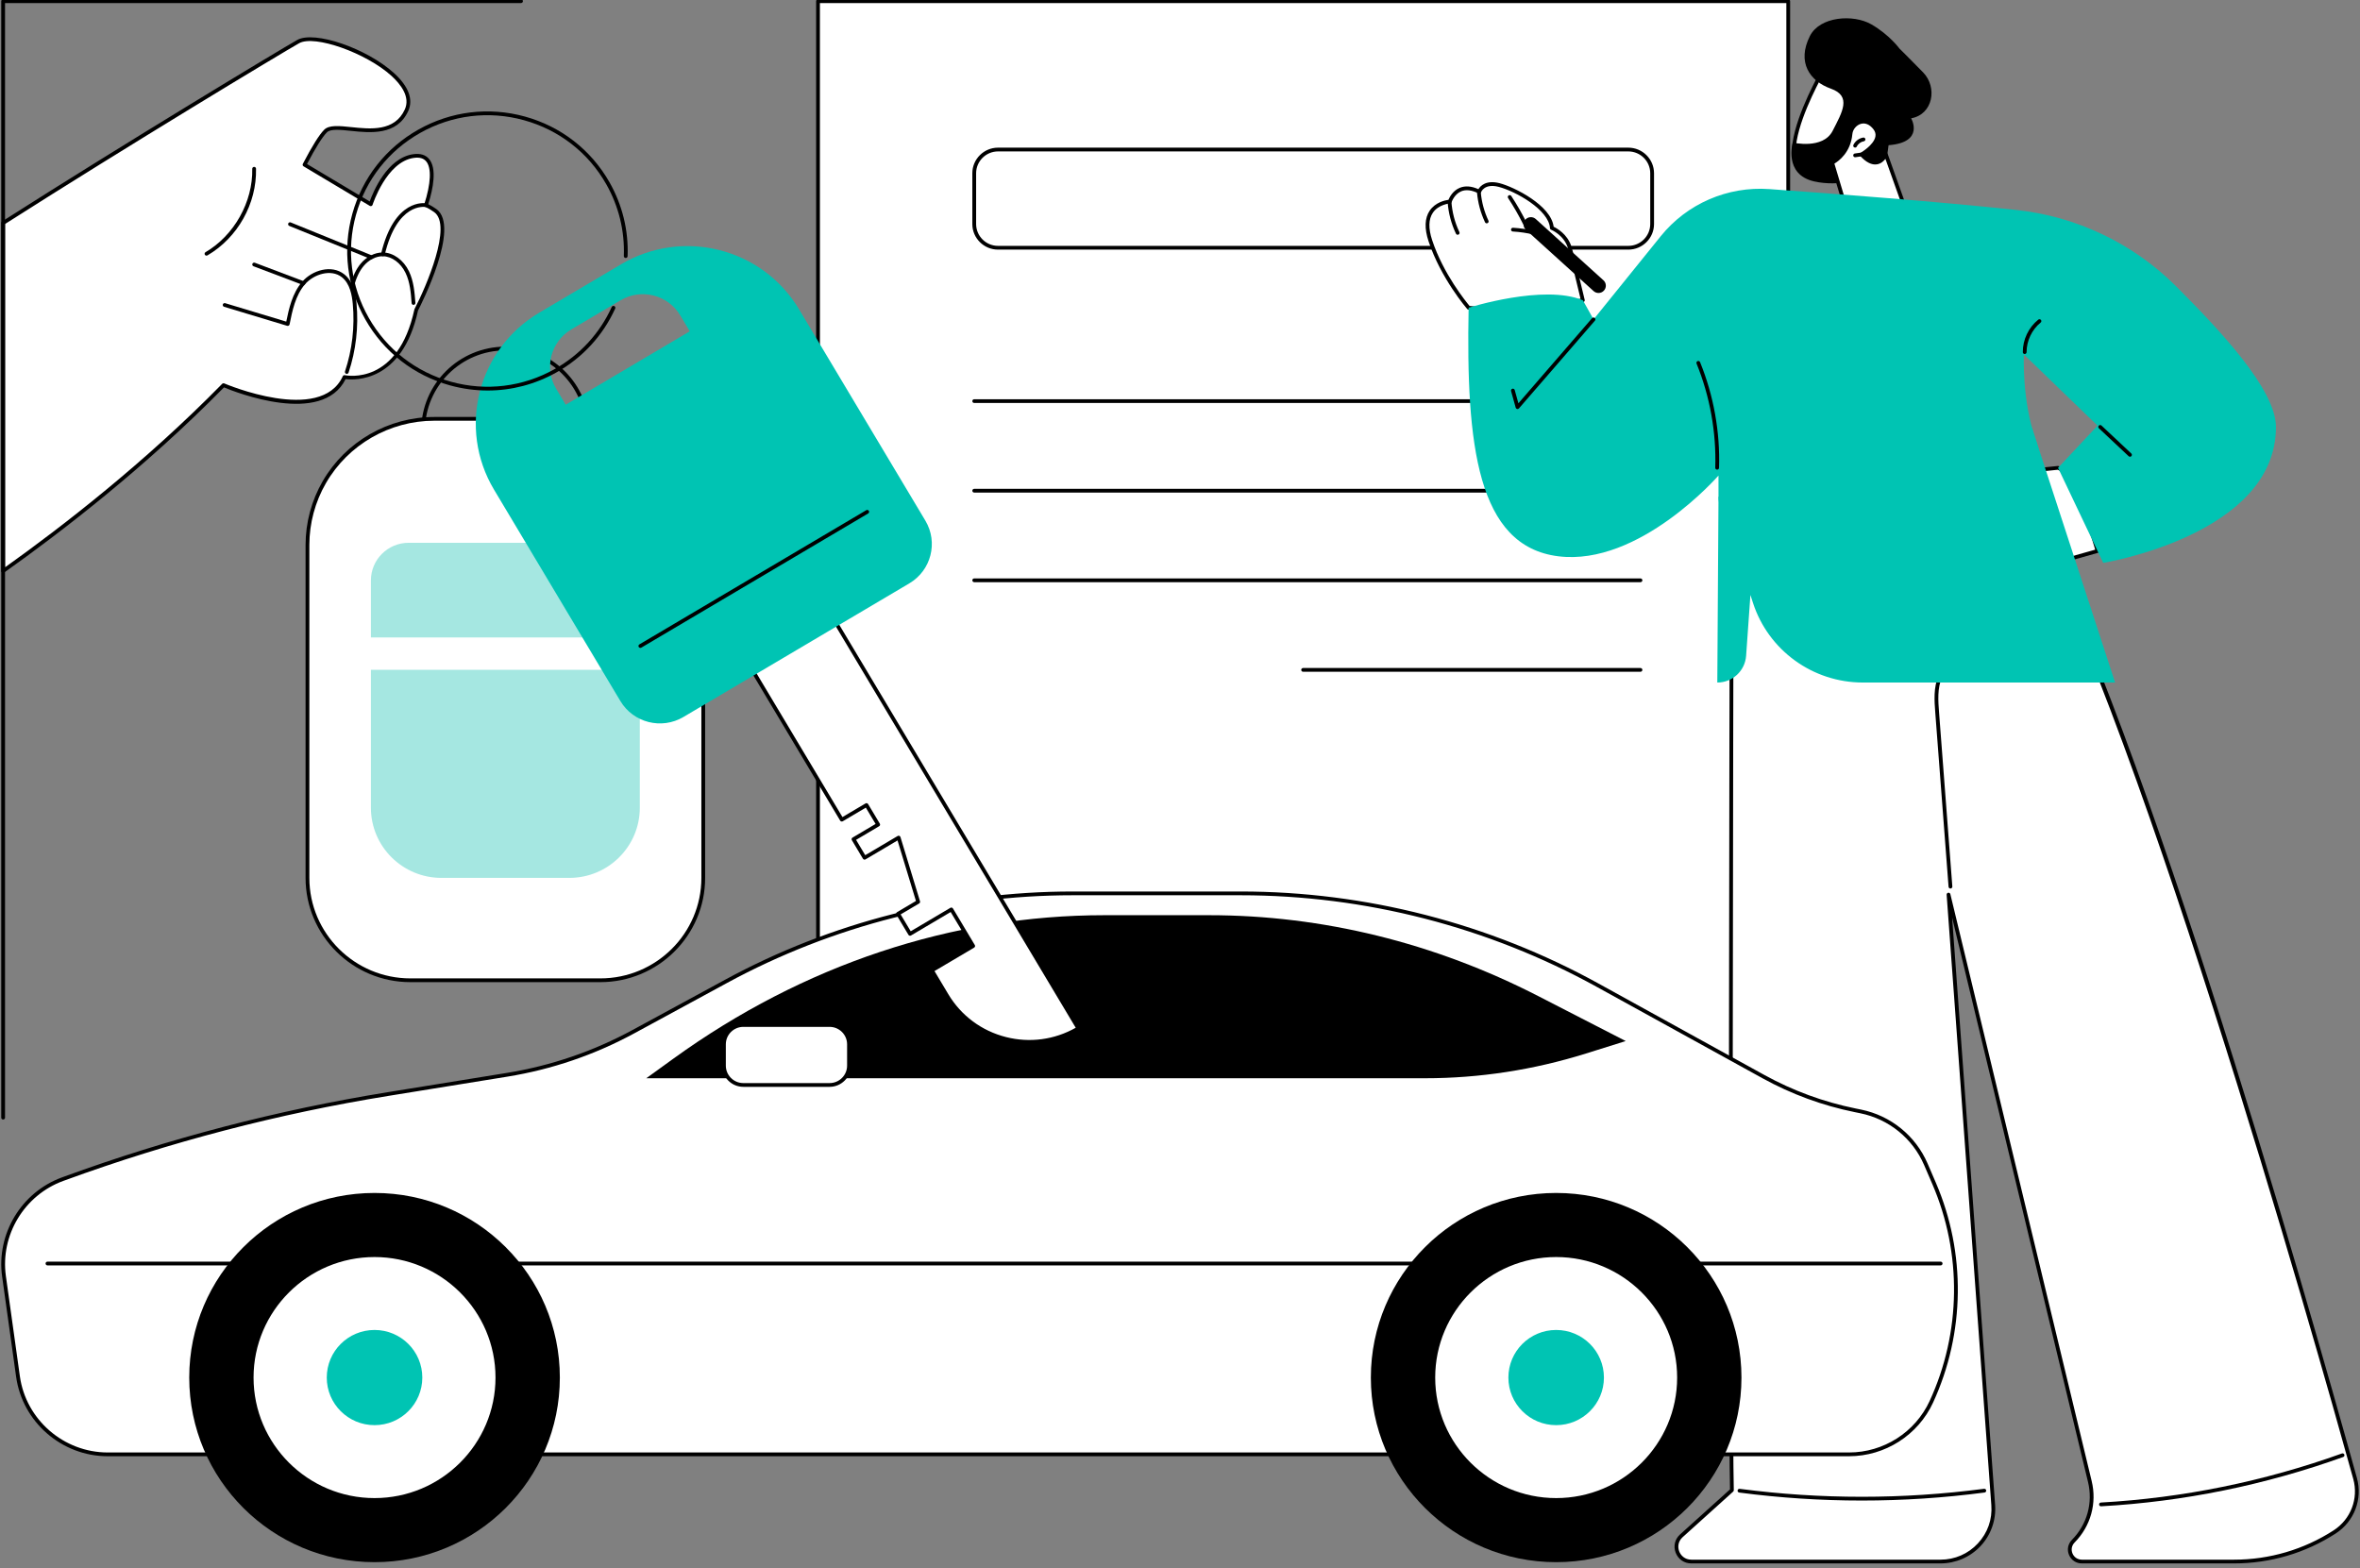
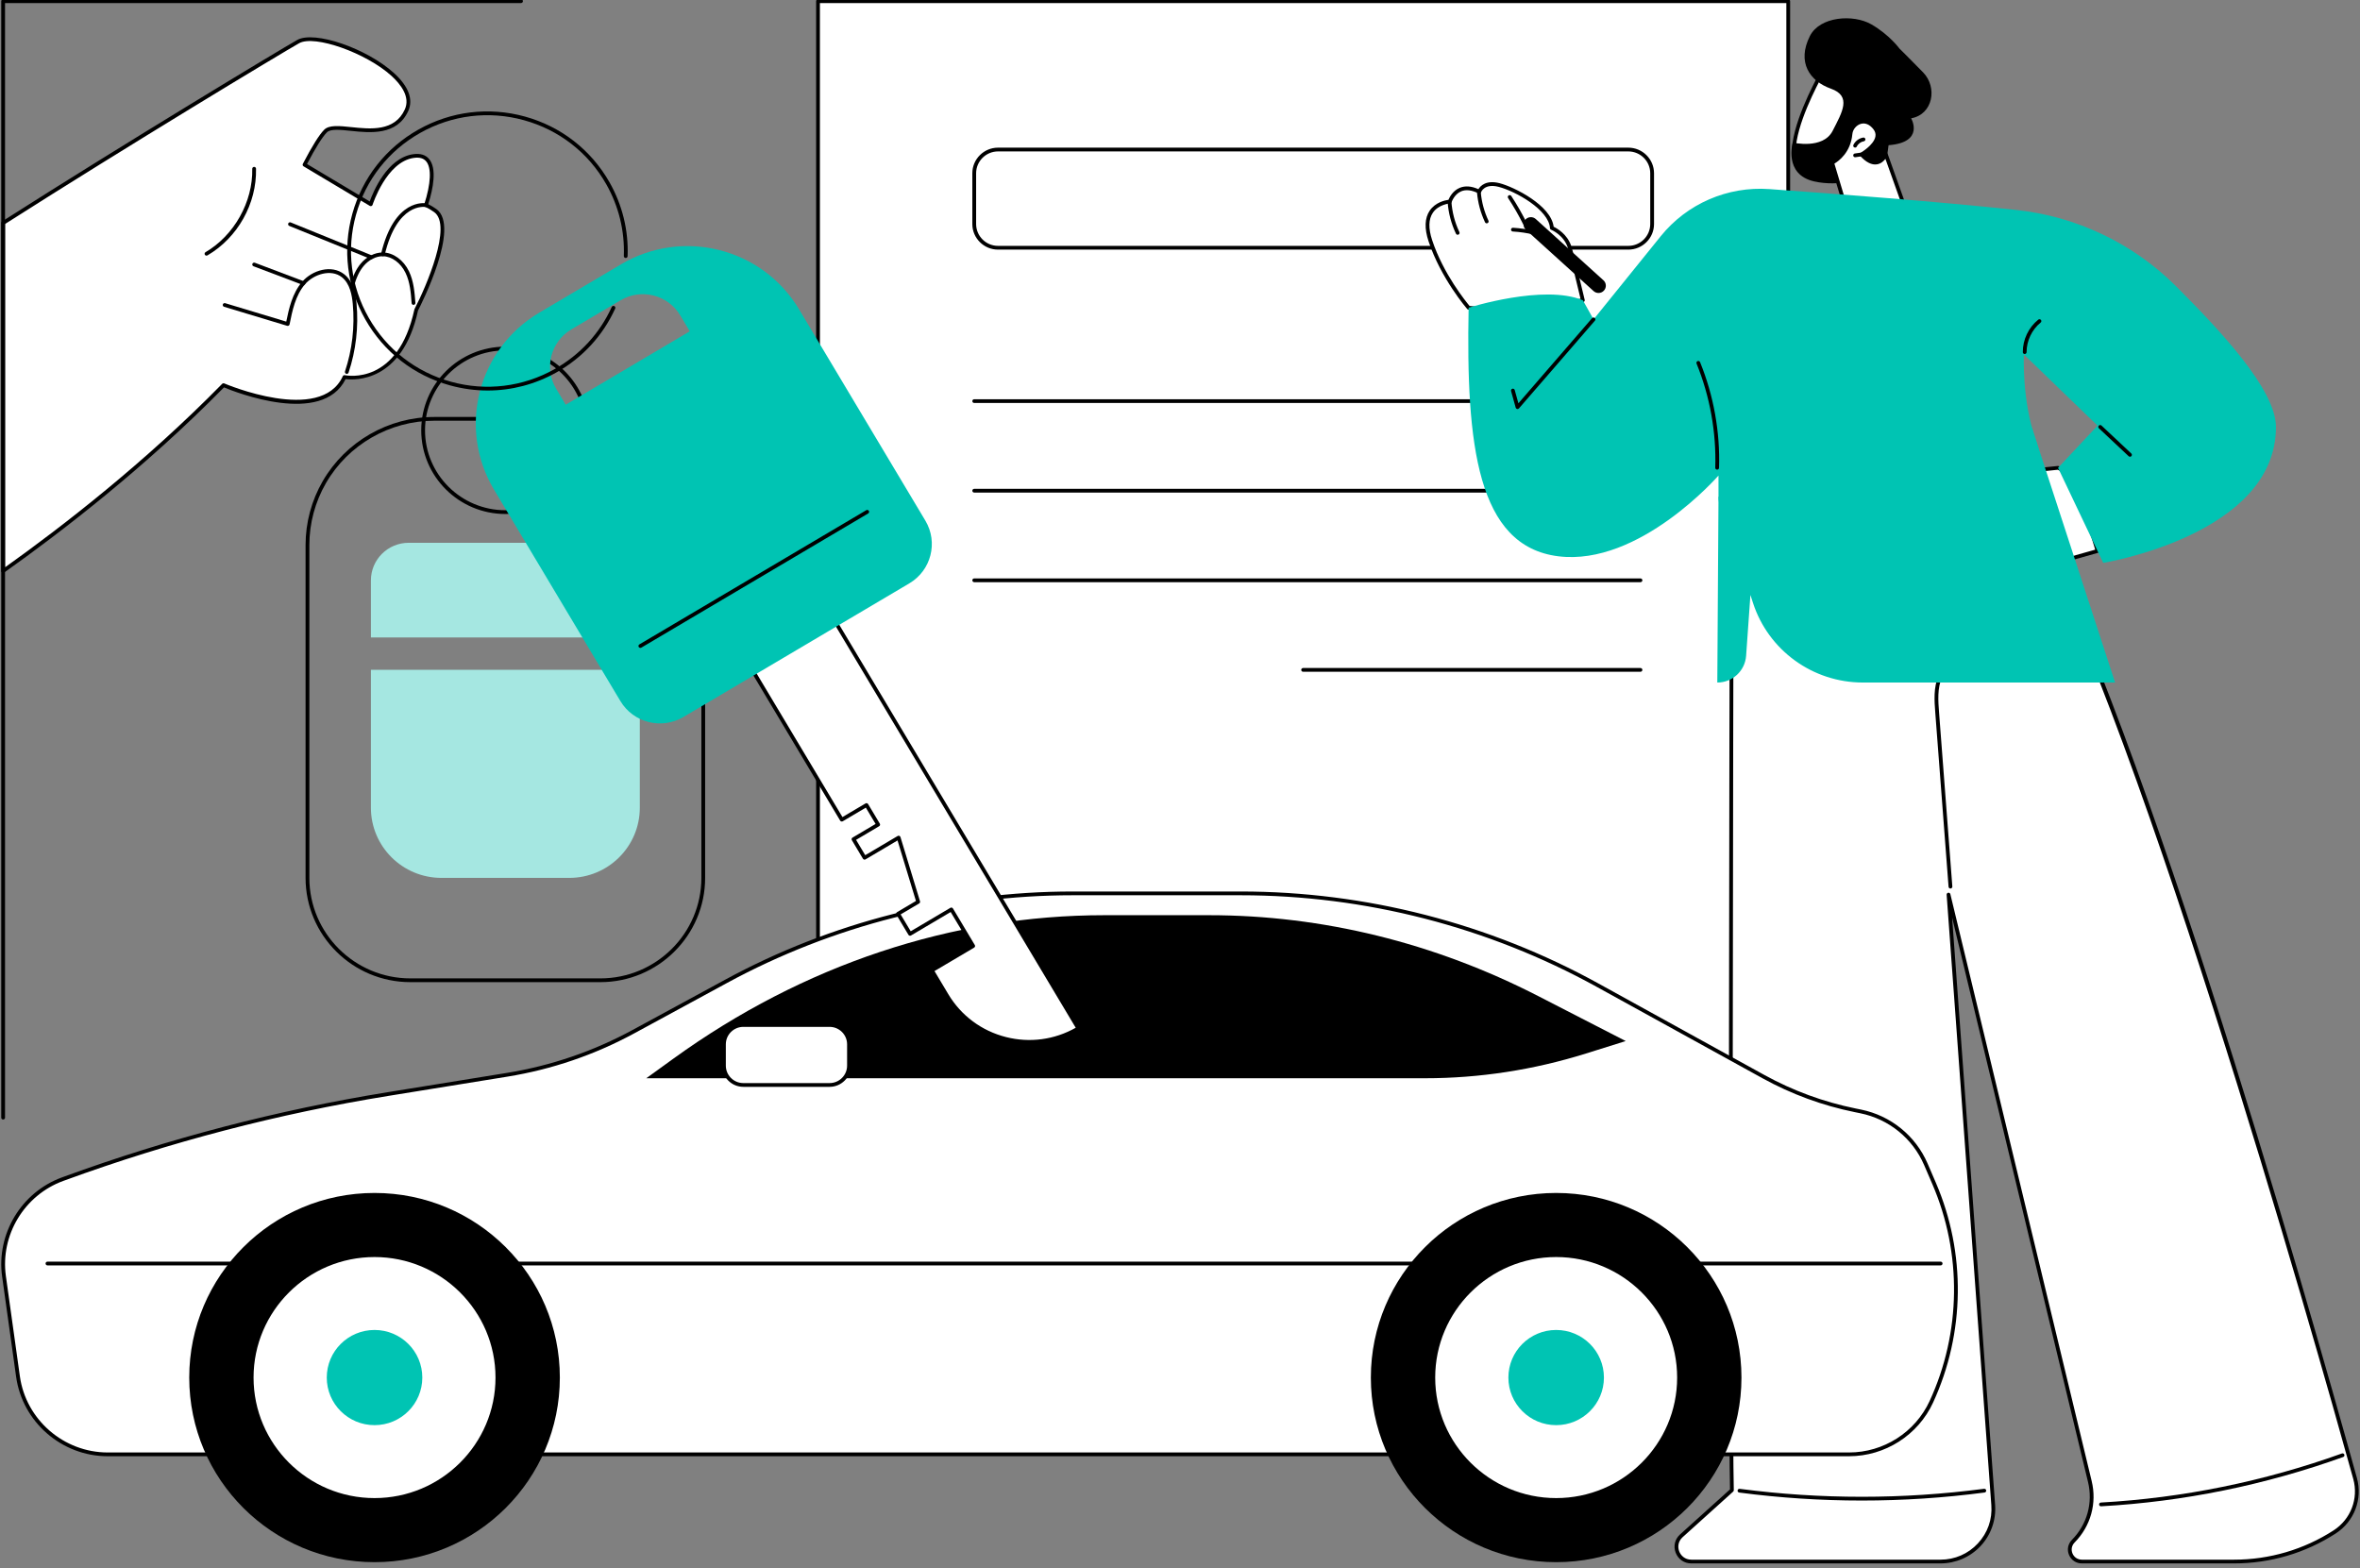
<svg xmlns="http://www.w3.org/2000/svg" width="444" height="295" viewBox="0 0 444 295" fill="none">
  <rect x="0" y="0" width="444" height="295" fill="#808080" stroke="none" />
  <g clip-path="url(#clip0_801_7871)">
    <path d="M153.898 223.645H336.43V0.222H153.898V223.645Z" fill="white" />
    <path d="M154.254 223.291H336.075V0.575H154.254V223.291ZM336.43 223.999H153.899C153.701 223.999 153.543 223.84 153.543 223.645V0.222C153.543 0.026 153.701 -0.132 153.899 -0.132H336.43C336.628 -0.132 336.786 0.026 336.786 0.222V223.645C336.786 223.84 336.628 223.999 336.43 223.999Z" fill="black" />
    <path d="M187.769 28.487C185.493 28.487 183.643 30.33 183.643 32.594V42.15C183.643 44.414 185.493 46.257 187.769 46.257H306.34C308.618 46.257 310.468 44.414 310.468 42.15V32.594C310.468 30.33 308.618 28.487 306.34 28.487H187.769ZM306.34 46.963H187.769C185.101 46.963 182.93 44.804 182.93 42.149V32.592C182.93 29.938 185.101 27.778 187.769 27.778H306.34C309.009 27.778 311.181 29.938 311.181 32.592V42.149C311.181 44.804 309.009 46.963 306.34 46.963Z" fill="black" />
    <path d="M308.634 75.815H183.285C183.09 75.815 182.93 75.658 182.93 75.462C182.93 75.266 183.09 75.108 183.285 75.108H308.634C308.829 75.108 308.989 75.266 308.989 75.462C308.989 75.658 308.829 75.815 308.634 75.815Z" fill="black" />
    <path d="M308.634 92.67H183.285C183.09 92.67 182.93 92.513 182.93 92.317C182.93 92.121 183.09 91.963 183.285 91.963H308.634C308.829 91.963 308.989 92.121 308.989 92.317C308.989 92.513 308.829 92.67 308.634 92.67Z" fill="black" />
    <path d="M308.634 109.527H183.285C183.09 109.527 182.93 109.368 182.93 109.173C182.93 108.979 183.09 108.82 183.285 108.82H308.634C308.829 108.82 308.989 108.977 308.989 109.173C308.989 109.37 308.829 109.527 308.634 109.527Z" fill="black" />
    <path d="M308.631 126.382H245.162C244.965 126.382 244.805 126.225 244.805 126.029C244.805 125.832 244.965 125.675 245.162 125.675H308.631C308.827 125.675 308.987 125.834 308.987 126.029C308.987 126.223 308.827 126.382 308.631 126.382Z" fill="black" />
    <path d="M343.109 12.93C343.066 13.217 337.384 22.753 337.462 28.799C337.462 28.799 346.341 29.458 349.04 20.421C351.738 11.384 343.109 12.93 343.109 12.93Z" fill="white" />
    <path d="M337.823 28.458C339.435 28.468 346.379 28.101 348.703 20.32C349.497 17.662 349.361 15.713 348.301 14.533C346.864 12.935 344.091 13.16 343.358 13.253C343.296 13.374 343.199 13.555 343.044 13.848C341.765 16.249 337.931 23.448 337.823 28.458ZM337.8 29.161C337.577 29.161 337.45 29.153 337.438 29.151C337.256 29.139 337.112 28.986 337.11 28.802C337.044 23.602 341.087 16.011 342.415 13.515C342.582 13.205 342.737 12.911 342.771 12.832C342.808 12.703 342.915 12.603 343.05 12.579C343.206 12.55 346.904 11.918 348.827 14.057C350.067 15.434 350.255 17.609 349.385 20.521C346.949 28.674 339.527 29.159 337.8 29.159V29.161Z" fill="black" />
    <path d="M350.757 33.503C350.757 33.503 346.08 35.218 341.289 34.125C335.519 32.808 337.281 26.82 337.281 26.82C337.281 26.82 342.964 28.175 344.781 24.623C346.598 21.071 348.41 18.088 344.444 16.677C340.479 15.265 338.011 11.73 340.507 6.778C342.367 3.083 348.658 2.626 352.059 4.576C355.46 6.527 357.363 9.145 357.363 9.145C357.363 9.145 359.047 10.785 361.805 13.618C364.561 16.451 363.659 21.529 359.555 22.258C359.555 22.258 362.186 26.783 355.305 27.318L354.411 34.033L350.757 33.504V33.503Z" fill="black" />
    <path d="M358.571 39.642L354.799 29.066C354.799 29.066 353.333 32.496 350.202 29.066C350.202 29.066 354.64 26.541 352.738 24.097C350.835 21.653 348.31 23.322 348.141 25.202C347.784 29.145 344.691 30.61 344.691 30.61L347.053 38.484L358.571 39.642Z" fill="white" />
    <path d="M347.325 38.154L358.05 39.233L354.715 29.886C354.392 30.309 353.873 30.791 353.139 30.915C352.145 31.081 351.067 30.541 349.939 29.304C349.866 29.225 349.834 29.118 349.851 29.012C349.868 28.905 349.932 28.812 350.024 28.759C350.05 28.744 352.501 27.331 352.824 25.717C352.923 25.218 352.803 24.758 352.457 24.314C351.76 23.419 350.917 23.059 350.083 23.303C349.242 23.547 348.575 24.36 348.495 25.234C348.183 28.679 345.911 30.311 345.115 30.782L347.325 38.156V38.154ZM358.572 39.996C358.561 39.996 358.548 39.996 358.536 39.994L347.018 38.836C346.874 38.822 346.753 38.722 346.712 38.586L344.351 30.711C344.301 30.544 344.38 30.365 344.538 30.29C344.656 30.233 347.453 28.854 347.786 25.17C347.891 24.017 348.772 22.946 349.884 22.623C351.001 22.298 352.145 22.756 353.02 23.88C353.493 24.488 353.661 25.152 353.521 25.855C353.218 27.366 351.533 28.627 350.76 29.135C351.596 29.963 352.352 30.325 353.016 30.218C353.972 30.06 354.468 28.938 354.473 28.926C354.531 28.793 354.673 28.698 354.811 28.712C354.958 28.717 355.085 28.811 355.135 28.947L358.908 39.523C358.949 39.637 358.928 39.764 358.852 39.859C358.784 39.946 358.68 39.994 358.572 39.994V39.996Z" fill="black" />
    <path d="M349.012 29.581C348.838 29.581 348.686 29.454 348.66 29.277C348.632 29.084 348.768 28.904 348.962 28.876L350.073 28.719C350.265 28.69 350.446 28.825 350.475 29.019C350.502 29.212 350.367 29.392 350.173 29.42L349.064 29.577C349.046 29.581 349.03 29.581 349.012 29.581Z" fill="black" />
    <path d="M349.011 27.765C348.959 27.765 348.907 27.754 348.857 27.73C348.681 27.645 348.607 27.434 348.691 27.257C349.04 26.538 349.746 26.011 350.537 25.879C350.732 25.844 350.913 25.977 350.946 26.168C350.978 26.361 350.847 26.543 350.655 26.577C350.087 26.672 349.581 27.05 349.333 27.564C349.271 27.691 349.143 27.765 349.011 27.765Z" fill="black" />
    <path d="M297.795 56.492C297.795 56.492 283.984 58.941 276.3 57.891C276.3 57.891 271.428 52.311 269.105 45.294C266.784 38.277 272.767 37.921 272.767 37.921C272.767 37.921 274.018 33.924 278.303 36.056C278.303 36.056 278.972 34.014 282.053 34.813C285.134 35.612 291.74 39.166 291.963 42.897C291.963 42.897 294.42 43.874 295.267 46.391C295.689 47.643 297.795 56.492 297.795 56.492Z" fill="white" />
    <path d="M276.479 57.558C283.342 58.452 295.122 56.581 297.358 56.208C296.955 54.524 295.29 47.582 294.927 46.503C294.14 44.169 291.851 43.234 291.828 43.225C291.7 43.173 291.613 43.054 291.605 42.917C291.398 39.462 285.125 35.977 281.96 35.156C279.236 34.45 278.643 36.149 278.637 36.167C278.604 36.265 278.532 36.344 278.436 36.384C278.341 36.424 278.233 36.421 278.14 36.374C276.88 35.747 275.787 35.62 274.893 35.998C273.587 36.548 273.107 38.015 273.102 38.029C273.058 38.169 272.931 38.267 272.785 38.277C272.764 38.277 270.657 38.428 269.575 40.018C268.751 41.229 268.707 42.967 269.441 45.185C271.544 51.543 275.819 56.777 276.479 57.56V57.558ZM280.788 58.504C279.154 58.504 277.604 58.428 276.248 58.242C276.162 58.23 276.084 58.189 276.026 58.123C275.978 58.066 271.082 52.408 268.765 45.403C267.957 42.962 268.033 41.014 268.99 39.613C270.052 38.058 271.861 37.68 272.507 37.592C272.713 37.092 273.324 35.891 274.609 35.345C275.624 34.914 276.81 34.996 278.139 35.588C278.524 34.966 279.603 33.811 282.139 34.469C284.886 35.181 291.82 38.635 292.295 42.657C292.929 42.961 294.848 44.04 295.601 46.276C296.023 47.529 298.051 56.048 298.137 56.41C298.16 56.505 298.142 56.605 298.088 56.687C298.035 56.769 297.949 56.823 297.854 56.841C297.739 56.862 288.369 58.504 280.788 58.504Z" fill="black" />
    <path d="M279.708 42.017C279.574 42.017 279.444 41.941 279.385 41.813C278.555 40.044 278.048 38.161 277.876 36.217C277.859 36.022 278.004 35.85 278.2 35.833C278.399 35.816 278.568 35.96 278.584 36.154C278.749 38.016 279.236 39.82 280.03 41.514C280.112 41.691 280.034 41.901 279.857 41.983C279.808 42.006 279.758 42.017 279.708 42.017Z" fill="black" />
    <path d="M274.242 44.169C274.109 44.169 273.982 44.095 273.92 43.966C273.033 42.107 272.49 40.039 272.352 37.986C272.339 37.791 272.488 37.622 272.684 37.609C272.881 37.605 273.049 37.745 273.062 37.939C273.193 39.874 273.697 41.822 274.525 43.58H274.526L274.567 43.672C274.646 43.849 274.567 44.056 274.391 44.136C274.342 44.159 274.292 44.169 274.242 44.169Z" fill="black" />
    <path d="M292.08 45.199C292.039 45.199 291.999 45.193 291.96 45.178C289.493 44.303 287.403 43.726 284.607 43.554C284.411 43.543 284.263 43.374 284.274 43.179C284.287 42.985 284.457 42.84 284.651 42.848C287.531 43.027 289.673 43.617 292.198 44.513C292.384 44.578 292.479 44.781 292.414 44.964C292.362 45.109 292.225 45.199 292.08 45.199Z" fill="black" />
    <path d="M286.981 42.58C286.85 42.58 286.724 42.507 286.661 42.382C285.789 40.621 284.802 38.894 283.725 37.251C283.618 37.087 283.665 36.868 283.83 36.762C283.995 36.656 284.215 36.703 284.322 36.865C285.413 38.532 286.415 40.284 287.299 42.072C287.386 42.247 287.314 42.459 287.137 42.546C287.087 42.57 287.034 42.583 286.981 42.583V42.58Z" fill="black" />
    <path d="M300.738 55.119C301.113 55.119 301.486 54.968 301.758 54.67C302.27 54.111 302.23 53.242 301.666 52.733L288.938 41.211C288.376 40.702 287.503 40.742 286.992 41.303C286.48 41.862 286.52 42.731 287.083 43.241L299.81 54.762C300.075 55.002 300.407 55.119 300.738 55.119Z" fill="black" />
    <path d="M380.915 107.522L394.62 103.656C394.62 103.656 390.465 89.123 387.187 88.017L375.359 89.239L380.915 107.522Z" fill="white" />
    <path d="M375.829 89.546L381.158 107.086L394.183 103.412C392.961 99.231 389.614 89.369 387.146 88.376L375.829 89.545V89.546ZM380.919 107.876C380.766 107.876 380.625 107.776 380.578 107.623L375.024 89.34C374.992 89.239 375.008 89.13 375.068 89.043C375.126 88.954 375.221 88.898 375.326 88.887L387.155 87.665C387.205 87.66 387.257 87.665 387.306 87.683C390.663 88.816 394.536 102.055 394.966 103.562C394.992 103.652 394.982 103.748 394.935 103.83C394.89 103.912 394.812 103.973 394.722 103.999L381.016 107.863C380.984 107.873 380.951 107.877 380.919 107.877V107.876Z" fill="black" />
    <path d="M395.687 105.893L387.191 88.017L394.625 80.075L380.762 66.685C380.762 66.685 380.362 75.278 382.972 82.674C385.584 90.067 383.074 96.464 374.937 98.261C368.467 99.693 339.63 98.847 328.097 98.442C325.424 98.348 323.308 96.165 323.308 93.502V89.467C323.308 89.467 308.442 106.554 293.175 104.656C277.906 102.757 275.797 83.672 276.3 57.893C276.3 57.893 290.462 53.397 297.794 56.494L299.804 60.091L312.444 44.435C317.377 38.325 325.011 35.012 332.872 35.574C345.413 36.469 364.838 37.95 379.275 39.492C390.687 40.709 401.336 45.789 409.426 53.89C417.502 61.977 428.183 73.249 428.188 80.319C428.201 100.648 395.687 105.895 395.687 105.895V105.893Z" fill="#00C4B3" />
    <path d="M323.058 88.355C323.058 88.355 323.05 88.355 323.047 88.355C322.849 88.348 322.696 88.186 322.702 87.99C322.914 81.339 321.697 74.563 319.182 68.396C319.109 68.216 319.196 68.009 319.379 67.935C319.558 67.861 319.767 67.948 319.841 68.129C322.394 74.388 323.629 81.262 323.414 88.012C323.407 88.203 323.249 88.355 323.058 88.355Z" fill="black" />
    <path d="M380.918 66.603C380.723 66.603 380.564 66.446 380.563 66.251C380.55 63.902 381.636 61.615 383.472 60.134C383.626 60.01 383.849 60.035 383.972 60.186C384.096 60.337 384.072 60.56 383.92 60.683C382.276 62.009 381.263 64.14 381.274 66.245C381.275 66.441 381.117 66.6 380.92 66.6L380.918 66.603Z" fill="black" />
    <path d="M400.726 85.928C400.639 85.928 400.55 85.896 400.482 85.832L394.878 80.575C394.734 80.442 394.728 80.217 394.862 80.075C394.998 79.932 395.222 79.925 395.365 80.061L400.97 85.317C401.113 85.451 401.119 85.676 400.985 85.817C400.915 85.891 400.82 85.928 400.726 85.928Z" fill="black" />
    <path d="M285.499 76.956C285.473 76.956 285.446 76.952 285.42 76.946C285.292 76.917 285.192 76.82 285.156 76.695L284.287 73.569C284.233 73.381 284.345 73.186 284.534 73.133C284.72 73.082 284.919 73.191 284.972 73.379L285.666 75.872C288.496 72.625 299.413 59.993 299.529 59.858C299.659 59.71 299.882 59.694 300.03 59.821C300.179 59.948 300.197 60.171 300.069 60.319C299.945 60.462 287.617 74.73 285.767 76.833C285.699 76.91 285.601 76.954 285.499 76.954V76.956Z" fill="black" />
    <path d="M391.671 293.778H420.319C427.027 293.778 433.591 291.847 439.219 288.216C442.578 286.05 444.138 281.971 443.073 278.132C434.937 248.798 400.689 127.945 379.268 93.401C379.268 93.401 351.342 94.951 332.445 91.376C329.005 90.725 325.824 93.36 325.816 96.843C325.737 129.304 325.434 263.255 325.834 280.356L316.321 288.938C314.428 290.648 315.642 293.778 318.199 293.778H365.076C370.866 293.778 375.433 288.877 374.995 283.133L366.588 168.304L393.171 278.71C394.154 282.739 392.977 286.988 390.056 289.946C388.65 291.371 389.664 293.778 391.671 293.778Z" fill="white" />
    <path d="M420.318 294.132H391.671C390.596 294.132 389.671 293.519 389.256 292.534C388.839 291.548 389.049 290.461 389.802 289.699C392.657 286.808 393.787 282.731 392.825 278.793L367.26 172.614L375.348 283.108C375.565 285.941 374.574 288.765 372.631 290.85C370.688 292.936 367.934 294.132 365.076 294.132H318.199C316.865 294.132 315.739 293.363 315.26 292.127C314.78 290.889 315.094 289.567 316.081 288.676L325.474 280.204C325.086 262.76 325.364 135.524 325.46 96.842C325.46 96.647 325.62 96.488 325.815 96.488H325.817C326.013 96.488 326.171 96.647 326.171 96.843C326.076 135.644 325.796 263.548 326.189 280.348C326.192 280.451 326.148 280.551 326.072 280.62L316.56 289.2C315.647 290.025 315.632 291.12 315.923 291.871C316.214 292.622 316.966 293.425 318.199 293.425H365.076C367.775 293.425 370.274 292.339 372.109 290.369C373.945 288.398 374.844 285.838 374.639 283.159L366.233 168.329C366.219 168.145 366.35 167.983 366.532 167.954C366.715 167.925 366.891 168.042 366.933 168.221L393.517 278.628C394.537 282.804 393.337 287.128 390.31 290.194C389.762 290.75 389.608 291.542 389.91 292.26C390.214 292.979 390.888 293.425 391.671 293.425H420.318C426.973 293.425 433.442 291.521 439.026 287.919C442.269 285.827 443.757 281.932 442.729 278.227C435.876 253.512 400.59 128.458 378.966 93.585C378.862 93.418 378.914 93.201 379.081 93.098C379.249 92.995 379.467 93.048 379.57 93.214C400.701 127.291 433.781 243.297 443.415 278.039C444.525 282.043 442.917 286.253 439.413 288.512C433.713 292.19 427.112 294.132 420.318 294.132Z" fill="black" />
    <path d="M366.948 167.161C366.764 167.161 366.609 167.02 366.594 166.833L364.095 134.086C363.925 131.857 363.731 129.333 364.721 127.086C365.684 124.903 368.244 123.029 370.705 123.811C370.892 123.87 370.994 124.068 370.936 124.255C370.876 124.441 370.674 124.544 370.488 124.485C368.403 123.822 366.211 125.467 365.372 127.369C364.454 129.455 364.64 131.886 364.805 134.031L367.304 166.78C367.318 166.975 367.171 167.145 366.975 167.159C366.966 167.159 366.958 167.161 366.948 167.161Z" fill="black" />
    <path d="M350.262 282.304C342.56 282.304 334.857 281.802 327.207 280.8C327.013 280.774 326.876 280.597 326.902 280.403C326.927 280.21 327.1 280.072 327.301 280.099C342.555 282.098 358.022 282.094 373.274 280.091C373.47 280.067 373.648 280.202 373.674 280.396C373.7 280.589 373.562 280.768 373.368 280.794C365.703 281.8 357.982 282.304 350.262 282.304Z" fill="black" />
    <path d="M395.269 283.386C395.081 283.386 394.924 283.239 394.915 283.051C394.903 282.857 395.054 282.688 395.249 282.678C410.666 281.819 425.924 278.714 440.597 273.447C440.783 273.379 440.987 273.476 441.053 273.659C441.119 273.844 441.024 274.046 440.838 274.112C426.1 279.403 410.775 282.522 395.288 283.384C395.282 283.384 395.275 283.384 395.269 283.384V283.386Z" fill="black" />
    <path d="M397.924 128.407H350.477C341.041 128.407 332.684 122.346 329.794 113.409L329.317 111.933L328.506 123.382C328.304 126.212 325.937 128.407 323.086 128.407L323.309 93.5L342.305 78.131L382.309 80.543L397.924 128.407Z" fill="#00C4B3" />
    <path d="M20.268 273.612H347.87C354.533 273.612 360.586 269.743 363.363 263.71C369.35 250.706 369.535 235.786 363.872 222.639L362.324 219.04C360.119 213.923 355.538 210.207 350.06 209.096L349.037 208.889C342.989 207.662 337.163 205.522 331.763 202.544L300.553 185.34C280.012 174.016 256.92 168.074 233.445 168.074H201.782C179.007 168.074 156.595 173.765 136.597 184.626L119.177 194.085C111.758 198.113 103.708 200.862 95.368 202.209L73.018 205.824C52.265 209.181 31.879 214.499 12.138 221.708L11.771 221.841C4.237 224.592 -0.352 232.206 0.753 240.126L3.385 258.97C4.557 267.364 11.761 273.612 20.268 273.612Z" fill="white" />
    <path d="M201.782 168.428C179.135 168.428 156.653 174.137 136.768 184.936L119.348 194.396C111.875 198.454 103.827 201.199 95.425 202.56L73.075 206.174C52.395 209.519 31.933 214.858 12.261 222.041L11.894 222.174C4.569 224.848 0.032 232.378 1.107 240.076L3.738 258.922C4.879 267.095 11.987 273.259 20.269 273.259H347.869C354.374 273.259 360.328 269.452 363.039 263.562C368.973 250.674 369.157 235.808 363.545 222.779L361.995 219.18C359.839 214.171 355.35 210.53 349.99 209.443L348.965 209.234C342.875 208 337.028 205.853 331.589 202.854L300.379 185.648C279.945 174.383 256.798 168.428 233.444 168.428H201.781H201.782ZM347.871 273.966H20.269C11.633 273.966 4.223 267.541 3.033 259.02L0.402 240.174C-0.718 232.148 4.011 224.298 11.649 221.51L12.016 221.376C31.731 214.177 52.235 208.828 72.96 205.475L95.31 201.86C103.631 200.514 111.604 197.794 119.005 193.775L136.425 184.314C156.415 173.46 179.015 167.721 201.781 167.721H233.444C256.919 167.721 280.184 173.706 300.725 185.029L331.933 202.235C337.309 205.198 343.088 207.321 349.107 208.541L350.132 208.75C355.72 209.884 360.4 213.679 362.65 218.902L364.2 222.5C369.889 235.713 369.704 250.788 363.686 263.858C360.859 269.999 354.65 273.966 347.869 273.966H347.871Z" fill="black" />
    <path d="M365.103 238.064H8.93C8.733 238.064 8.574 237.905 8.574 237.71C8.574 237.516 8.733 237.357 8.93 237.357H365.103C365.3 237.357 365.459 237.514 365.459 237.71C365.459 237.907 365.3 238.064 365.103 238.064Z" fill="black" />
    <path d="M257.906 259.166C257.906 278.346 273.514 293.897 292.769 293.897C312.023 293.897 327.63 278.346 327.63 259.166C327.63 239.986 312.022 224.435 292.769 224.435C273.516 224.435 257.906 239.984 257.906 259.166Z" fill="black" />
    <path d="M269.656 259.166C269.656 271.884 280.004 282.194 292.771 282.194C305.537 282.194 315.885 271.884 315.885 259.166C315.885 246.448 305.537 236.138 292.771 236.138C280.004 236.138 269.656 246.447 269.656 259.166Z" fill="white" />
    <path d="M292.771 236.492C280.221 236.492 270.012 246.662 270.012 259.166C270.012 271.67 280.221 281.84 292.771 281.84C305.321 281.84 315.53 271.668 315.53 259.166C315.53 246.664 305.321 236.492 292.771 236.492ZM292.771 282.548C279.828 282.548 269.301 272.059 269.301 259.166C269.301 246.273 279.828 235.782 292.771 235.782C305.713 235.782 316.241 246.273 316.241 259.166C316.241 272.059 305.712 282.548 292.771 282.548Z" fill="black" />
    <path d="M283.781 259.166C283.781 264.11 287.804 268.119 292.768 268.119C297.732 268.119 301.756 264.11 301.756 259.166C301.756 254.221 297.732 250.211 292.768 250.211C287.804 250.211 283.781 254.22 283.781 259.166Z" fill="#00C4B3" />
    <path d="M35.602 259.166C35.602 278.346 51.209 293.897 70.464 293.897C89.719 293.897 105.327 278.346 105.327 259.166C105.327 239.986 89.719 224.435 70.464 224.435C51.209 224.435 35.602 239.984 35.602 259.166Z" fill="black" />
    <path d="M47.344 259.166C47.344 271.884 57.692 282.194 70.458 282.194C83.225 282.194 93.573 271.884 93.573 259.166C93.573 246.448 83.225 236.138 70.458 236.138C57.692 236.138 47.344 246.447 47.344 259.166Z" fill="white" />
    <path d="M70.462 236.492C57.913 236.492 47.703 246.662 47.703 259.166C47.703 271.67 57.913 281.84 70.462 281.84C83.012 281.84 93.221 271.668 93.221 259.166C93.221 246.664 83.012 236.492 70.462 236.492ZM70.462 282.548C57.521 282.548 46.992 272.059 46.992 259.166C46.992 246.273 57.521 235.782 70.462 235.782C83.403 235.782 93.932 246.273 93.932 259.166C93.932 272.059 83.403 282.548 70.462 282.548Z" fill="black" />
    <path d="M61.477 259.166C61.477 264.11 65.5 268.119 70.464 268.119C75.428 268.119 79.451 264.11 79.451 259.166C79.451 254.221 75.428 250.211 70.464 250.211C65.5 250.211 61.477 254.22 61.477 259.166Z" fill="#00C4B3" />
    <path d="M121.59 202.854H268.112C278.332 202.854 288.51 201.288 298.392 198.196L305.858 195.857L289.441 187.42C269.885 177.369 248.781 172.18 227.449 172.18H207.789C179.161 172.18 151.089 181.522 126.68 199.173L121.59 202.854Z" fill="black" />
    <path d="M156.071 204.118H139.852C137.835 204.118 136.199 202.491 136.199 200.484V196.469C136.199 194.46 137.835 192.834 139.852 192.834H156.071C158.09 192.834 159.726 194.46 159.726 196.469V200.484C159.726 202.491 158.09 204.118 156.071 204.118Z" fill="white" />
    <path d="M139.852 193.188C138.034 193.188 136.555 194.659 136.555 196.468V200.484C136.555 202.293 138.034 203.764 139.852 203.764H156.071C157.89 203.764 159.369 202.293 159.369 200.484V196.468C159.369 194.659 157.89 193.188 156.071 193.188H139.852ZM156.071 204.471H139.852C137.643 204.471 135.844 202.683 135.844 200.484V196.468C135.844 194.269 137.643 192.479 139.852 192.479H156.071C158.283 192.479 160.082 194.269 160.082 196.468V200.484C160.082 202.683 158.283 204.471 156.071 204.471Z" fill="black" />
    <path d="M81.899 39.623C81.294 39.187 80.709 38.849 80.143 38.603C81.887 33.212 81.831 28.782 77.794 29.357C72.373 30.132 69.758 38.428 69.758 38.428L57.295 30.988C58.59 28.5 60.152 25.75 61.244 24.655C63.443 22.454 73.303 27.69 76.48 20.745C79.658 13.8 60.551 5.316 56.101 7.823C52.997 9.571 23.98 27.035 0.594 41.948V107.414C14.223 97.749 29.063 85.698 42.056 72.46C42.056 72.46 60.483 80.424 64.813 70.93C64.813 70.93 75.103 73.106 78.312 58.293C78.312 58.293 86.363 42.827 81.899 39.619V39.623Z" fill="white" />
    <path d="M0.946 42.142V106.729C11.662 99.094 27.262 87.025 41.797 72.214C41.9 72.109 42.059 72.079 42.193 72.136C42.374 72.215 60.348 79.855 64.486 70.786C64.554 70.635 64.722 70.551 64.884 70.586C65.291 70.67 74.87 72.493 77.96 58.221C77.967 58.19 77.978 58.161 77.993 58.132C80.193 53.907 85.145 42.392 81.688 39.909C81.109 39.494 80.54 39.163 79.997 38.926C79.829 38.854 79.745 38.667 79.802 38.494C81.079 34.546 81.216 31.579 80.177 30.354C79.677 29.766 78.914 29.553 77.844 29.708C72.709 30.441 70.121 38.454 70.095 38.534C70.063 38.637 69.984 38.721 69.882 38.759C69.78 38.798 69.665 38.788 69.573 38.732L57.111 31.292C56.949 31.195 56.891 30.991 56.978 30.825C58.708 27.5 60.059 25.342 60.992 24.406C61.916 23.48 63.843 23.681 66.075 23.914C69.719 24.295 74.249 24.768 76.157 20.598C77.236 18.239 75.394 15.861 73.659 14.28C68.909 9.953 59.159 6.504 56.276 8.132C52.986 9.986 24.018 27.437 0.949 42.142H0.946ZM0.59 107.771C0.535 107.771 0.478 107.757 0.427 107.731C0.309 107.67 0.234 107.549 0.234 107.416V41.949C0.234 41.829 0.296 41.716 0.398 41.652C23.504 26.919 52.619 9.378 55.921 7.517C59.136 5.705 69.009 9.09 74.136 13.76C76.873 16.254 77.794 18.719 76.8 20.893C74.679 25.525 69.66 25.003 65.996 24.62C63.946 24.406 62.176 24.221 61.493 24.908C60.651 25.752 59.362 27.805 57.76 30.859L69.557 37.902C70.184 36.156 72.817 29.712 77.739 29.01C79.056 28.825 80.057 29.121 80.716 29.901C82.228 31.682 81.499 35.452 80.571 38.415C81.07 38.656 81.583 38.967 82.102 39.338C86.686 42.631 79.205 57.335 78.644 58.419C75.688 71.974 66.727 71.537 65.018 71.324C60.628 80.199 44.356 73.807 42.136 72.884C27.356 87.914 11.505 100.111 0.795 107.709C0.734 107.752 0.661 107.774 0.588 107.774L0.59 107.771Z" fill="black" />
    <path d="M65.246 70.339C65.209 70.339 65.172 70.332 65.135 70.321C64.947 70.26 64.847 70.059 64.908 69.874C66.261 65.815 66.766 61.421 66.369 57.163C66.222 55.587 65.851 53.353 64.318 52.151C62.28 50.549 59.018 51.577 57.366 53.5C55.567 55.595 54.988 58.481 54.479 61.027C54.46 61.125 54.4 61.21 54.313 61.261C54.227 61.313 54.122 61.326 54.027 61.297L42.159 57.716C41.971 57.66 41.865 57.462 41.921 57.275C41.978 57.089 42.177 56.983 42.364 57.039L53.857 60.506C54.347 58.076 55 55.162 56.823 53.04C58.724 50.825 62.366 49.718 64.756 51.596C66.504 52.969 66.917 55.394 67.076 57.098C67.48 61.451 66.964 65.947 65.581 70.096C65.531 70.244 65.391 70.339 65.243 70.339H65.246Z" fill="black" />
    <path d="M77.796 57.359C77.612 57.359 77.455 57.217 77.442 57.031C77.296 55.101 77.146 53.106 76.302 51.348C75.397 49.462 73.721 48.229 72.033 48.205C72.017 48.205 72.001 48.205 71.985 48.205C70.714 48.205 69.382 48.89 68.413 50.044C67.619 50.99 67.032 52.229 66.567 53.944C66.515 54.132 66.319 54.243 66.13 54.193C65.941 54.141 65.828 53.947 65.88 53.759C66.373 51.942 67.003 50.618 67.866 49.591C68.969 48.277 70.504 47.497 71.985 47.497C72.004 47.497 72.024 47.497 72.043 47.497C74.001 47.524 75.924 48.917 76.944 51.043C77.844 52.919 78.008 55.074 78.151 56.976C78.166 57.171 78.019 57.341 77.823 57.356C77.814 57.356 77.805 57.356 77.796 57.356V57.359Z" fill="black" />
    <path d="M38.849 48.1C38.728 48.1 38.608 48.037 38.542 47.925C38.441 47.756 38.498 47.539 38.668 47.441C44.06 44.284 47.592 37.981 47.458 31.758C47.453 31.563 47.61 31.401 47.805 31.396H47.813C48.007 31.396 48.166 31.549 48.169 31.742C48.311 38.314 44.723 44.715 39.028 48.048C38.972 48.082 38.909 48.098 38.849 48.098V48.1Z" fill="black" />
    <path d="M72.036 48.204C72.009 48.204 71.981 48.201 71.954 48.195C71.763 48.15 71.645 47.96 71.689 47.769C74.188 37.259 79.963 38.209 80.207 38.254C80.401 38.289 80.527 38.476 80.492 38.667C80.456 38.859 80.273 38.989 80.078 38.95C79.852 38.91 74.713 38.129 72.382 47.933C72.343 48.095 72.198 48.204 72.036 48.204Z" fill="black" />
    <path d="M57.094 53.623C57.052 53.623 57.01 53.615 56.968 53.601L47.69 50.092C47.506 50.023 47.414 49.819 47.485 49.636C47.554 49.452 47.76 49.361 47.944 49.431L57.222 52.94C57.406 53.009 57.499 53.213 57.429 53.397C57.376 53.538 57.24 53.625 57.096 53.625L57.094 53.623Z" fill="black" />
    <path d="M69.876 48.751C69.83 48.751 69.785 48.743 69.742 48.725L54.425 42.502C54.242 42.429 54.156 42.223 54.229 42.041C54.303 41.859 54.51 41.773 54.693 41.846L70.01 48.069C70.192 48.143 70.278 48.349 70.204 48.531C70.147 48.668 70.015 48.751 69.874 48.751H69.876Z" fill="black" />
    <path d="M95.073 65.923C86.74 65.923 79.961 72.667 79.961 80.956C79.961 89.245 86.74 95.989 95.073 95.989C103.405 95.989 110.185 89.245 110.185 80.956C110.185 72.667 103.405 65.923 95.073 65.923ZM95.073 96.698C86.348 96.698 79.25 89.638 79.25 80.958C79.25 72.278 86.349 65.217 95.073 65.217C103.797 65.217 110.896 72.278 110.896 80.958C110.896 89.638 103.797 96.698 95.073 96.698Z" fill="black" />
-     <path d="M108.447 78.798H81.705C73.169 78.798 65.284 83.335 61.025 90.694C58.941 94.296 57.844 98.379 57.844 102.536V165.161C57.844 175.799 66.513 184.421 77.205 184.421H112.945C123.638 184.421 132.306 175.799 132.306 165.161V102.536C132.306 98.379 131.21 94.296 129.125 90.694C124.868 83.335 116.981 78.798 108.447 78.798Z" fill="white" />
    <path d="M81.705 79.152C73.323 79.152 65.515 83.642 61.334 90.871C59.284 94.414 58.201 98.447 58.201 102.536V165.162C58.201 175.587 66.726 184.068 77.207 184.068H112.947C123.426 184.068 131.953 175.587 131.953 165.162V102.536C131.953 98.447 130.87 94.414 128.82 90.871C124.637 83.643 116.831 79.152 108.448 79.152H81.707H81.705ZM112.945 184.775H77.205C66.333 184.775 57.488 175.976 57.488 165.161V102.534C57.488 98.323 58.605 94.166 60.716 90.517C65.026 83.071 73.067 78.445 81.704 78.445H108.445C117.082 78.445 125.123 83.071 129.433 90.517C131.544 94.168 132.661 98.323 132.661 102.534V165.161C132.661 175.976 123.816 184.775 112.944 184.775H112.945Z" fill="black" />
    <path d="M120.37 126.017H69.781V151.957C69.781 159.248 75.723 165.161 83.053 165.161H107.099C114.429 165.161 120.371 159.248 120.371 151.957V126.017H120.37Z" fill="#A5E7E1" />
    <path d="M120.37 119.933H69.781V109.191C69.781 105.284 72.966 102.116 76.893 102.116H113.258C117.185 102.116 120.37 105.284 120.37 109.191V119.933Z" fill="#A5E7E1" />
    <path d="M183.094 177.975L178.983 171.096L171.216 175.69L168.957 171.908L172.749 169.665L169.072 157.581L162.659 161.374L160.574 157.885L165.221 155.137L163.021 151.456L158.374 154.204L137.078 118.574L152.612 109.386L202.875 193.481C194.297 198.554 183.207 195.75 178.106 187.216L175.327 182.569L183.094 177.975Z" fill="white" />
    <path d="M175.812 182.691L178.408 187.036C180.826 191.082 184.684 193.949 189.27 195.108C193.741 196.239 198.383 195.615 202.382 193.354L152.484 109.871L137.562 118.698L158.496 153.718L162.836 151.152C162.916 151.104 163.013 151.087 163.106 151.112C163.198 151.136 163.275 151.194 163.324 151.274L165.524 154.955C165.624 155.124 165.569 155.341 165.399 155.44L161.059 158.008L162.781 160.888L168.886 157.277C168.98 157.22 169.094 157.212 169.196 157.251C169.298 157.29 169.377 157.375 169.408 157.478L173.087 169.562C173.134 169.718 173.069 169.885 172.928 169.969L169.44 172.032L171.338 175.204L178.798 170.792C178.878 170.744 178.975 170.728 179.067 170.753C179.16 170.776 179.237 170.834 179.286 170.914L183.398 177.793C183.445 177.874 183.459 177.97 183.437 178.062C183.412 178.153 183.354 178.231 183.273 178.279L175.812 182.691ZM193.668 196.367C192.144 196.367 190.61 196.177 189.096 195.795C184.326 194.587 180.312 191.606 177.797 187.396L175.018 182.749C174.97 182.669 174.957 182.572 174.98 182.48C175.004 182.39 175.062 182.312 175.143 182.263L182.604 177.851L178.856 171.581L171.394 175.994C171.314 176.042 171.217 176.055 171.126 176.032C171.034 176.01 170.956 175.95 170.908 175.87L168.648 172.09C168.546 171.921 168.603 171.704 168.771 171.604L172.325 169.502L168.858 158.116L162.837 161.678C162.758 161.726 162.659 161.739 162.569 161.716C162.477 161.694 162.399 161.634 162.351 161.554L160.266 158.066C160.165 157.897 160.22 157.68 160.39 157.581L164.73 155.013L162.894 151.94L158.552 154.508C158.473 154.556 158.374 154.57 158.284 154.546C158.192 154.524 158.114 154.466 158.066 154.384L136.77 118.754C136.721 118.673 136.707 118.577 136.729 118.487C136.753 118.395 136.812 118.318 136.892 118.27L152.426 109.082C152.594 108.98 152.814 109.037 152.913 109.206L203.178 193.299C203.278 193.468 203.223 193.685 203.053 193.785C200.166 195.492 196.942 196.367 193.668 196.367Z" fill="black" />
    <path d="M106.429 76.14L104.635 73.14C102.323 69.271 103.6 64.272 107.489 61.971L116.749 56.492C120.639 54.193 125.665 55.463 127.977 59.332L129.771 62.333L106.429 76.14ZM174.094 97.95L150.325 58.184C143.431 46.651 128.446 42.86 116.851 49.718L101.457 58.824C89.862 65.682 86.052 80.59 92.946 92.124L116.716 131.891C119.158 135.977 124.468 137.32 128.575 134.89L171.08 109.748C175.187 107.318 176.537 102.037 174.094 97.951V97.95Z" fill="#00C4B3" />
    <path d="M120.477 121.537L163.161 96.29L120.477 121.537Z" fill="white" />
    <path d="M120.473 121.891C120.351 121.891 120.233 121.83 120.167 121.719C120.067 121.55 120.122 121.333 120.292 121.233L162.974 95.986C163.142 95.887 163.362 95.941 163.462 96.11C163.563 96.279 163.506 96.494 163.338 96.596L120.654 121.843C120.597 121.877 120.534 121.893 120.473 121.893V121.891Z" fill="black" />
    <path d="M91.752 73.468C89.385 73.468 87.003 73.148 84.66 72.501C77.872 70.628 72.221 66.237 68.752 60.136C65.281 54.035 64.409 46.957 66.292 40.202C68.175 33.448 72.589 27.826 78.722 24.375C84.853 20.925 91.97 20.055 98.76 21.928C105.551 23.802 111.2 28.193 114.669 34.294C117.084 38.537 118.261 43.345 118.073 48.195C118.067 48.386 117.908 48.536 117.719 48.536C117.714 48.536 117.709 48.536 117.705 48.536C117.509 48.529 117.355 48.364 117.363 48.169C117.545 43.451 116.4 38.774 114.05 34.644C110.675 28.709 105.177 24.435 98.571 22.613C91.965 20.79 85.04 21.637 79.074 24.995C73.108 28.352 68.812 33.821 66.98 40.393C65.147 46.965 65.998 53.853 69.374 59.788C72.749 65.725 78.248 69.998 84.853 71.82C91.461 73.643 98.384 72.797 104.35 69.438C109.123 66.751 112.839 62.712 115.092 57.756C115.173 57.578 115.383 57.499 115.563 57.579C115.741 57.66 115.821 57.869 115.741 58.047C113.424 63.141 109.608 67.293 104.701 70.054C100.684 72.315 96.245 73.468 91.753 73.468H91.752Z" fill="black" />
    <path d="M0.59 210.62C0.393 210.62 0.234 210.461 0.234 210.267V0.222C0.234 0.026 0.393 -0.132 0.59 -0.132H98.023C98.22 -0.132 98.379 0.026 98.379 0.222C98.379 0.418 98.22 0.575 98.023 0.575H0.946V210.267C0.946 210.461 0.787 210.62 0.59 210.62Z" fill="black" />
  </g>
  <defs>
    <clipPath id="clip0_801_7871">
      <rect width="444" height="295" fill="white" />
    </clipPath>
  </defs>
</svg>